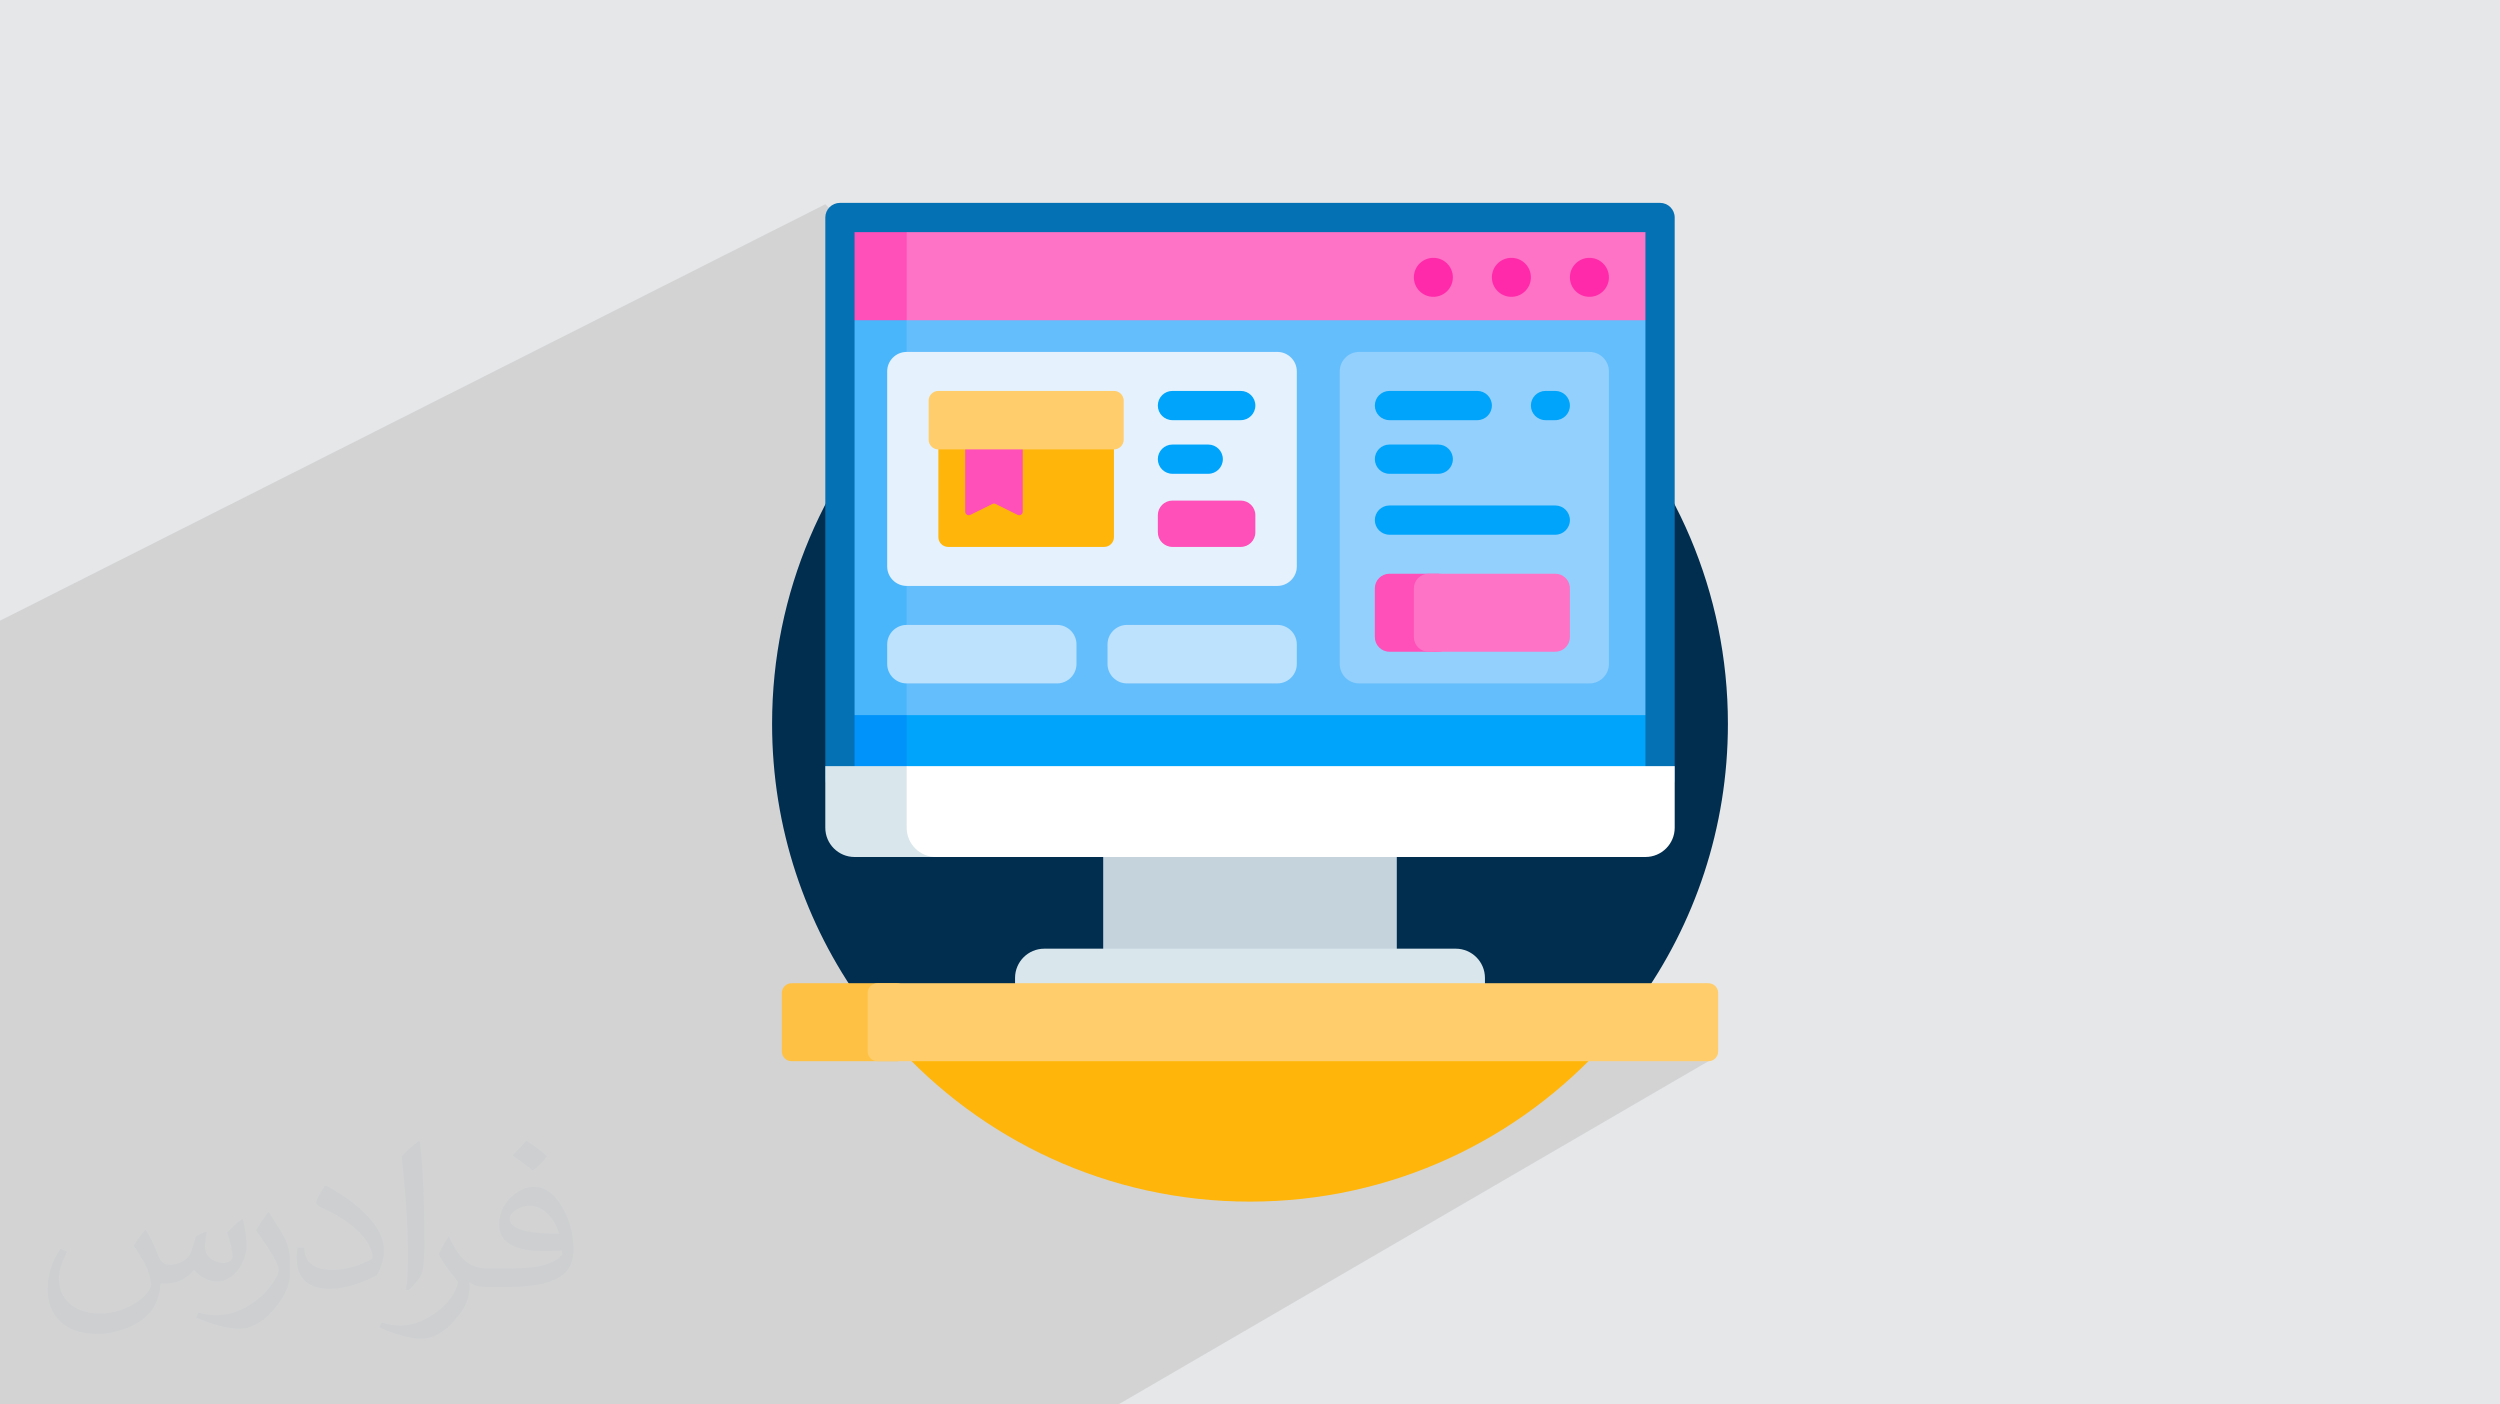
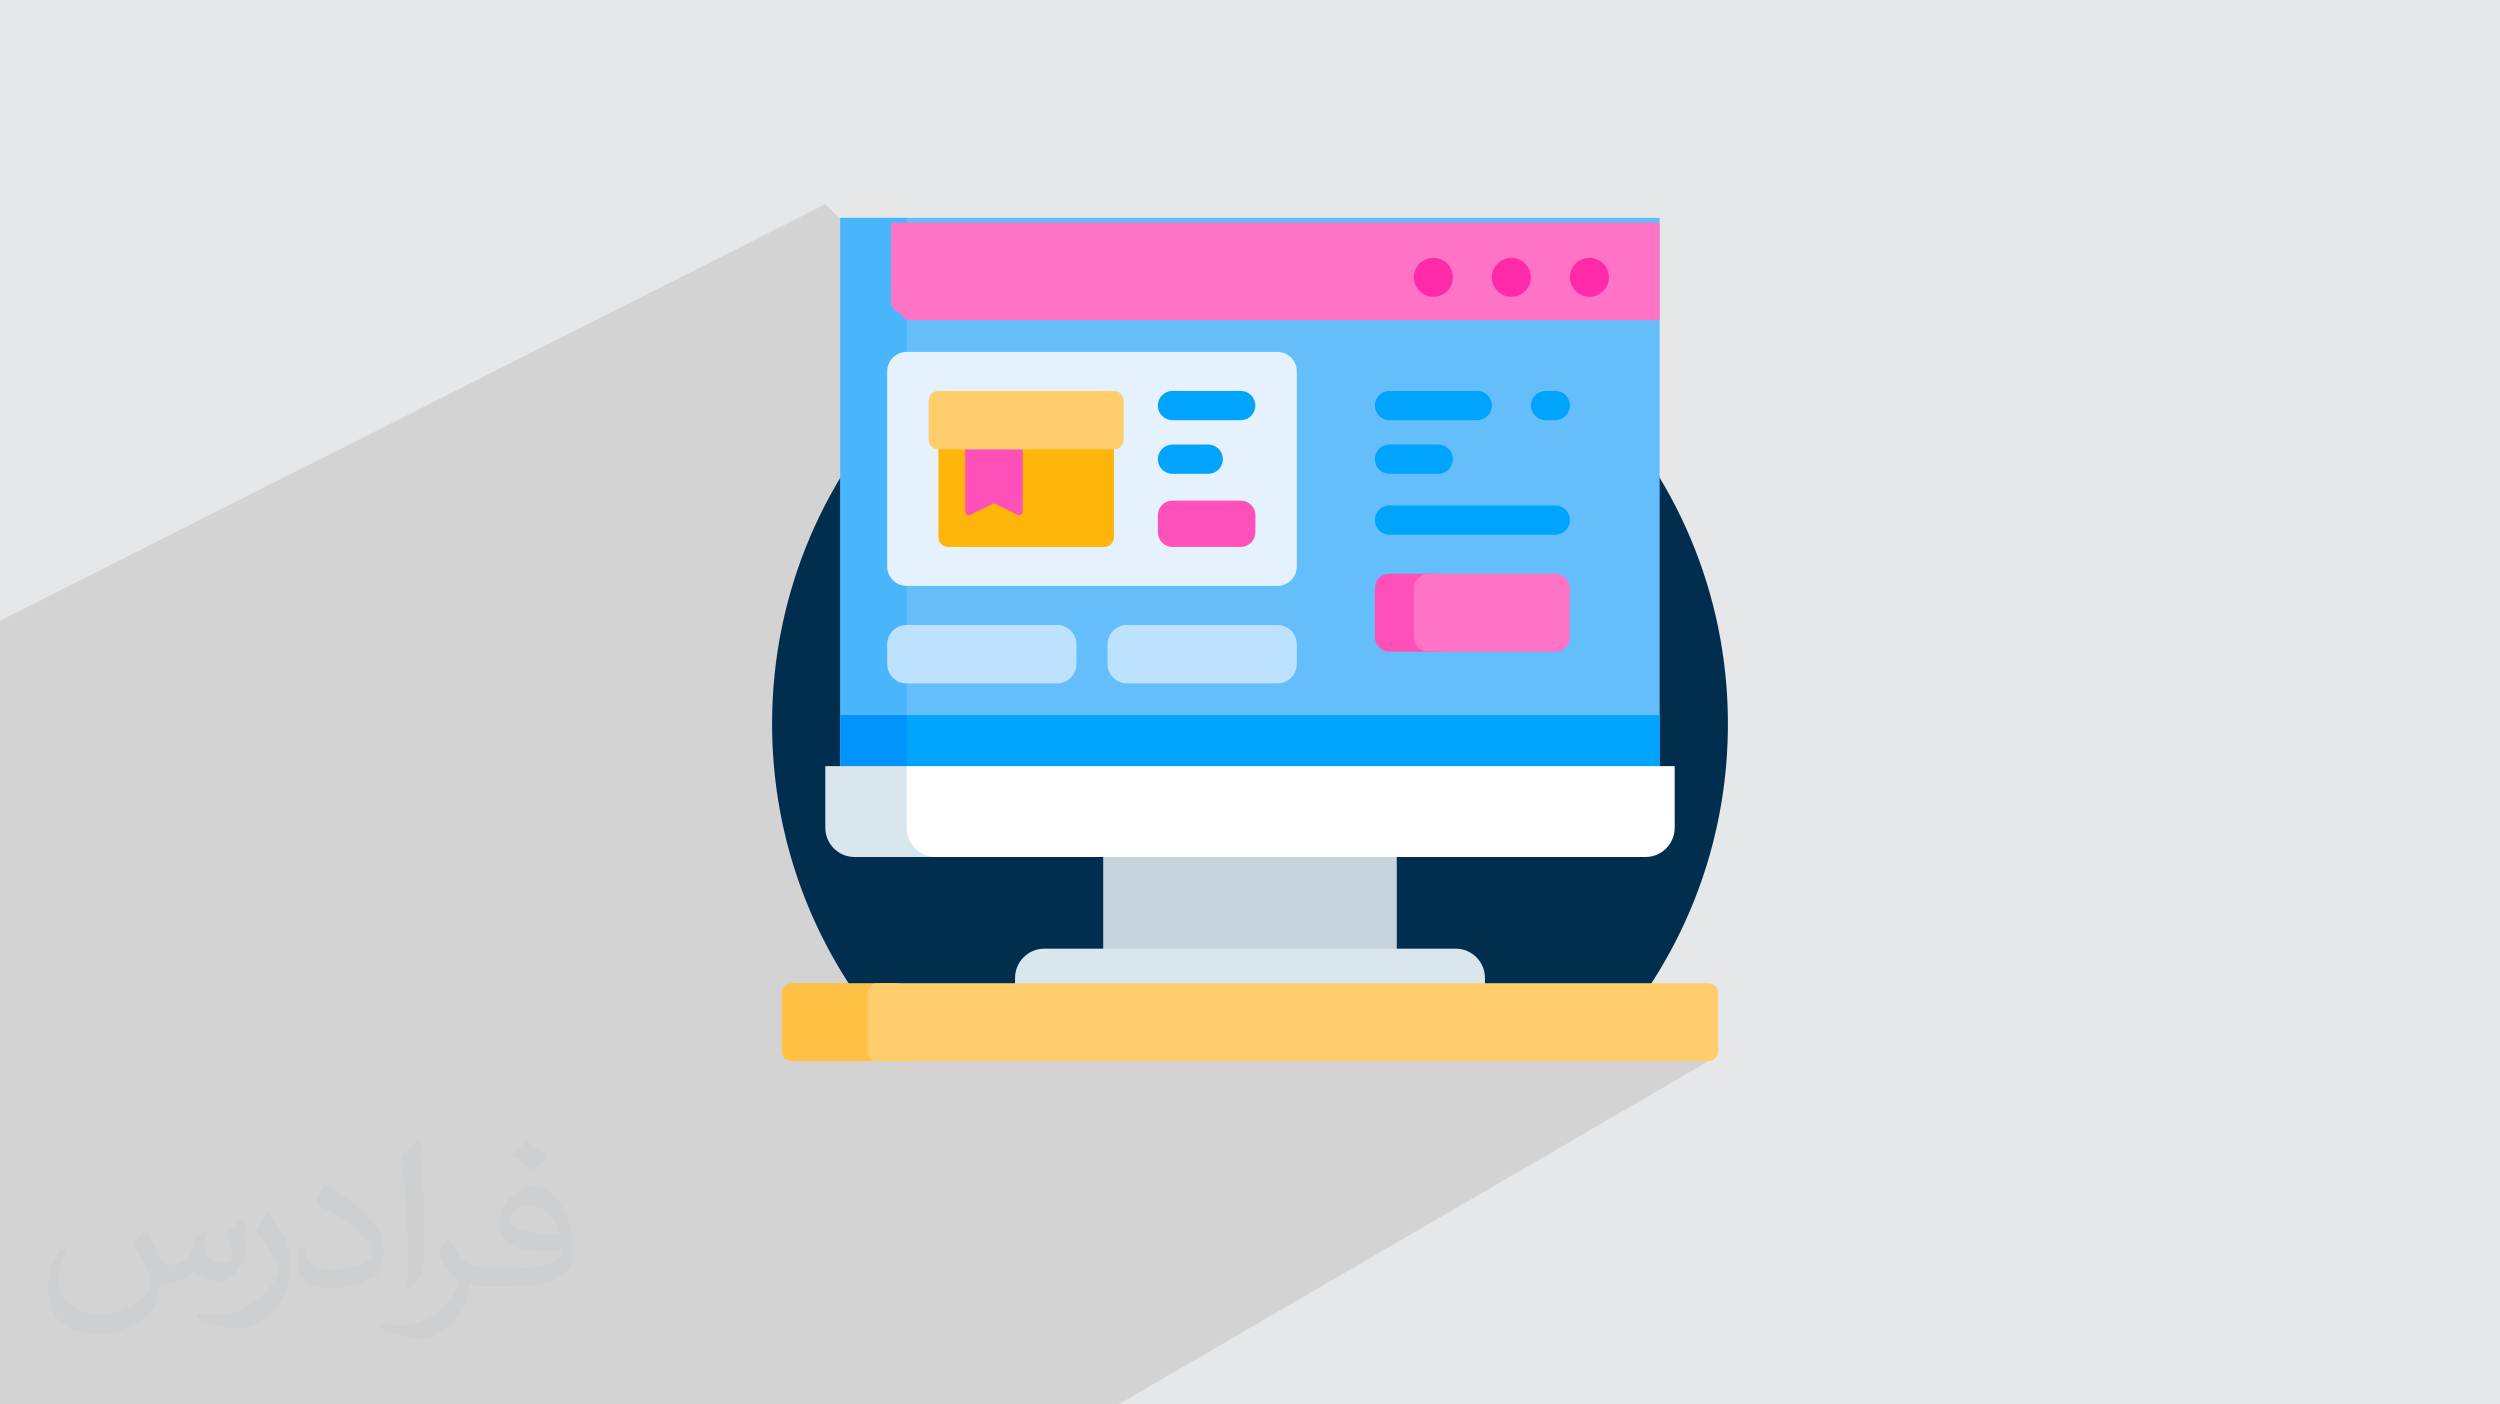
<svg xmlns="http://www.w3.org/2000/svg" xml:space="preserve" width="94.192mm" height="52.917mm" version="1.0" style="shape-rendering:geometricPrecision; text-rendering:geometricPrecision; image-rendering:optimizeQuality; fill-rule:evenodd; clip-rule:evenodd" viewBox="0 0 9404.92 5283.66" enable-background="new 0 0 512 512">
  <defs>
    <style type="text/css">
   
    .fil7 {fill:#0093FA;fill-rule:nonzero}
    .fil6 {fill:#00A4FB;fill-rule:nonzero}
    .fil3 {fill:#012D4E;fill-rule:nonzero}
    .fil11 {fill:#0571B5;fill-rule:nonzero}
    .fil5 {fill:#49B6FC;fill-rule:nonzero}
    .fil4 {fill:#65BEFC;fill-rule:nonzero}
    .fil16 {fill:#93D0FD;fill-rule:nonzero}
    .fil17 {fill:#BDE2FD;fill-rule:nonzero}
    .fil12 {fill:#C5D3DD;fill-rule:nonzero}
    .fil13 {fill:#D9E7EC;fill-rule:nonzero}
    .fil15 {fill:#E5F2FD;fill-rule:nonzero}
    .fil10 {fill:#FF2AAA;fill-rule:nonzero}
    .fil9 {fill:#FF4FB8;fill-rule:nonzero}
    .fil8 {fill:#FF73C6;fill-rule:nonzero}
    .fil18 {fill:#FFB509;fill-rule:nonzero}
    .fil20 {fill:#FFC143;fill-rule:nonzero}
    .fil19 {fill:#FFCD6B;fill-rule:nonzero}
    .fil14 {fill:white;fill-rule:nonzero}
    .fil1 {fill:#373435;fill-opacity:0.031}
    .fil2 {fill:#2B2A29;fill-opacity:0.102}
    .fil0 {fill:#E6E7E8}
   
  </style>
  </defs>
  <g id="Layer_x0020_1">
    <polygon class="fil0" points="-0,0 9404.92,0 9404.92,5283.66 -0,5283.66 " />
    <path class="fil1" d="M548.54 4627.69c17.95,27.21 29.6,53.36 40.96,82.43 8.45,16.91 12.93,48.09 52.57,48.09 11.61,0 28.28,-3.42 43.06,-11.61 16.63,-8.73 29.32,-21.94 35.94,-42l15.85 -53.36 38.57 -19.02 2.64 2.64c-5.27,20.09 -6.59,39.36 -6.59,54.43 0,44.63 38.57,61.56 69.22,61.56 17.95,0 34.09,-8.73 34.09,-25.11 0,-21.13 -8.98,-57.06 -20.62,-89.29 17.95,-17.95 35.94,-35.94 56.53,-50.47l3.17 1.6c8.98,38.04 14,75.56 14,100.66 0,24.57 -10.83,51.79 -19.81,69.49 -18.49,34.87 -51.25,62.62 -90.87,62.62 -30.1,0 -63.65,-15.07 -86.66,-43.06l-1.32 0c-21.66,26.96 -55.22,51.25 -108.86,51.25l-16.63 0c-2.64,35.41 -10.29,60.49 -21.94,82.95 -31.95,62.34 -126.81,106.47 -216.1,106.47 -124.17,0 -186.51,-71.59 -186.51,-166.96 0,-58.91 19.27,-113.6 48.88,-152.42l24.29 10.04c-18.49,35.41 -30.91,68.68 -30.91,101.45 0,89.29 72.66,131.83 156.4,131.83 77.68,0 173.83,-49.41 191.28,-106.72 -6.59,-62.62 -30.1,-91.93 -66.04,-148.99 10.83,-19.02 24.83,-38.04 42.28,-58.38l3.17 0 0 0 0 0 -0.02 -0.09zm1432.13 -336.04c26.15,16.39 51.79,35.66 76.87,57.85 -14,19.81 -31.45,37.79 -53.11,53.64 -25.11,-20.34 -50.19,-37.79 -75.84,-56.27 17.42,-19.55 34.62,-38.29 52.04,-55.22l0 0 0 0 0 0 0 0 0 0 0.03 0zm13.47 244.11c-42.28,0 -76.87,27.75 -76.87,48.34 0,44.13 84.53,57.85 185.72,57.31 -12.68,-51.79 -57.06,-105.68 -108.86,-105.68l0.01 0.03zm-94.86 236.19c54.96,0 103.04,-1.6 139.74,-10.83 40.96,-10.29 75.56,-30.91 75.56,-45.17 0,-3.7 0,-8.19 -1.32,-11.89 -22.98,2.11 -49.41,2.11 -72.38,2.11 -74.49,0 -131.55,-16.91 -154.02,-58.66 -5.55,-11.61 -9.51,-24.57 -9.51,-39.36 0,-40.43 17.42,-79.79 48.09,-107 25.61,-22.45 53.89,-36.44 82.67,-36.44 52.04,0 93.51,41.75 122.57,107.54 15.85,35.94 26.68,77.4 26.68,129.72 0,34.87 -9.51,64.19 -31.17,85.85 -40.43,39.11 -114.92,53.89 -229.04,53.89l-51.79 0 0 0 -13.47 0c-28.28,0 -48.62,-5.02 -64.72,-17.42l-2.64 0c0.79,6.59 1.32,12.93 1.32,19.02 0,25.61 -8.45,58.38 -25.61,84.53 -50.72,75.3 -105.68,108.04 -153.24,108.04 -48.09,0 -107,-18.49 -160.11,-42.54l9.51 -18.49c17.17,7.13 40.96,11.89 73.7,11.89 85.85,0 198.66,-82.43 212.66,-163 -3.17,-6.59 -8.98,-15.32 -17.17,-24.57 -25.11,-29.85 -40.96,-54.68 -55.75,-80.83 12.68,-25.11 24.29,-45.17 35.13,-63.4l4.49 -0.53c36.72,74.77 69.99,117.55 144.23,117.55l11.61 0 0 0 53.89 0 0 0 0 0 0 0 0 0 0 0 0.09 0.01zm-371.98 79c6.34,-34.34 6.87,-72.91 6.87,-108.86l0 -53.36c0,-99.6 -12.68,-244.36 -22.98,-338.68 17.95,-19.27 43.06,-42 62.87,-57.31l5.81 1.6c13.47,118.62 16.63,256 16.63,383.06 0,33.3 -1.32,65.79 -4.49,89.55 -1.85,30.1 -19.27,52.83 -56.53,87.7l-8.19 -3.7zm-382.8 -157.19c1.85,46.77 24.83,83.49 105.15,83.49 49.93,0 92.19,-12.93 138.96,-35.13 8.45,-3.7 12.93,-8.73 12.93,-12.93 0,-29.32 -22.45,-68.15 -60.23,-103.55 -36.72,-33.3 -85.34,-62.62 -130.76,-82.18 -15.6,-6.59 -20.62,-13.47 -20.62,-20.09 0,-13.47 17.95,-41.75 32.77,-62.09l5.02 -0.53c52.04,27.21 110.17,67.64 153.24,112.53 39.11,41.47 63.4,83.49 63.4,129.19 0,33.81 -10.29,65.51 -26.96,95.11 -57.06,28.79 -117.83,50.72 -178.06,50.72 -73.17,0 -123.1,-34.34 -123.1,-114.92 0,-8.73 0,-22.19 3.17,-39.64l25.11 0 0 0 0 0 0 0 0 0 0 0 -0.02 0zm-132.37 -132.9l45.45 73.45c16.63,27.21 32.23,56.81 32.23,103.55l0 59.7c0,48.34 -30.91,100.13 -80.83,151.38 -39.11,34.62 -73.7,49.41 -105.68,49.41 -47.55,0 -101.98,-14.79 -164.85,-41.75l7.13 -18.49c19.81,5.27 42.79,9.77 71.06,9.77 90.36,-0.53 182.8,-66.57 225.08,-147.15 5.02,-9.26 6.87,-17.95 6.87,-24.04 0,-9.26 -5.02,-19.55 -8.98,-28.79 -22.98,-43.31 -48.62,-82.95 -76.87,-119.68 14.79,-23.25 29.6,-45.7 45.7,-67.9l3.7 0.53 0 0 0 0 0 0 0 0 0 0 -0.02 0.01z" />
    <polygon class="fil2" points="6426.96,3992.27 4207.09,5283.66 -0,5283.66 -0,2334.96 3104.79,768.31 " />
    <g id="_1508774434416">
      <g>
        <path class="fil3" d="M6162.49 3772.19c212.61,-295.18 337.86,-657.47 337.86,-1049 0,-992.6 -804.94,-1797.25 -1797.89,-1797.25 -992.95,0 -1797.89,804.65 -1797.89,1797.25 0,391.53 125.24,753.82 337.86,1049l2920.06 0z" />
        <polygon class="fil4" points="3161.41,819.57 6243.51,819.57 6243.51,2983.6 3161.41,2983.6 " />
        <polygon class="fil5" points="3161.41,819.57 3410.92,819.57 3410.92,2983.6 3161.41,2983.6 " />
        <polygon class="fil6" points="6243.51,2983.6 3337.54,2983.6 3337.54,2744.41 3410.92,2690.18 6243.51,2690.18 " />
        <polygon class="fil7" points="3161.41,2690.18 3410.92,2690.18 3410.92,2983.6 3161.41,2983.6 " />
        <polygon class="fil8" points="6243.51,1204.7 3410.92,1204.7 3352.06,1151.16 3352.06,837.91 6243.51,837.91 " />
-         <polygon class="fil9" points="3161.41,837.91 3410.92,837.91 3410.92,1204.7 3161.41,1204.7 " />
        <ellipse class="fil10" cx="5979.32" cy="1043.31" rx="73.38" ry="73.35" />
        <ellipse class="fil10" cx="5685.79" cy="1043.31" rx="73.38" ry="73.35" />
        <ellipse class="fil10" cx="5392.26" cy="1043.31" rx="73.38" ry="73.35" />
-         <path class="fil11" d="M6245.1 2984.94c-30.4,0 -55.05,-24.63 -55.05,-55.02l0 -2056.67 -2975.19 0 0 2056.67c0,30.38 -24.64,55.02 -55.04,55.02 -30.39,0 -55.04,-24.63 -55.04,-55.02l0 -2111.69c0,-30.38 24.64,-55.01 55.04,-55.01l3085.27 0c30.39,0 55.04,24.63 55.04,55.01l0 2111.68c0,30.39 -24.64,55.03 -55.04,55.03z" />
        <path class="fil12" d="M5144.63 3702.96l-884.34 0c-60.79,0 -110.08,-49.28 -110.08,-110.07l0 -478.92c0,-60.8 49.29,-110.08 110.08,-110.08l884.34 0.01c60.8,0 110.08,49.29 110.08,110.07l0 478.93c-0.01,60.8 -49.29,110.07 -110.08,110.07l0 -0.01z" />
        <path class="fil13" d="M3442.46 3113.93l0 -211.88 -31.54 -19.9 -306.18 0 0 231.78c0,60.77 49.29,110.04 110.07,110.04l337.72 0c-60.79,0 -110.07,-49.28 -110.07,-110.04z" />
        <path class="fil14" d="M6190.1 3223.97l-2669.11 0c-60.79,0 -110.07,-49.29 -110.07,-110.07l0 -231.74 2889.27 0 0 231.74c0,60.79 -49.29,110.07 -110.08,110.07l0 0z" />
        <path class="fil13" d="M3928.65 3568.9l1547.61 0c60.79,0 110.07,49.29 110.07,110.07l0 73.32 -1767.75 0 0 -73.32c0,-60.79 49.29,-110.07 110.07,-110.07l0 0z" />
        <path class="fil15" d="M4805.2 2204.18l-1394.28 0c-40.53,0 -73.38,-32.85 -73.38,-73.38l0 -733.52c0,-40.53 32.85,-73.38 73.38,-73.38l1394.28 0c40.53,0 73.38,32.85 73.38,73.38l0 733.52c0,40.53 -32.85,73.38 -73.38,73.38z" />
-         <path class="fil16" d="M5979.33 2570.97l-865.92 0c-40.53,0 -73.39,-32.85 -73.39,-73.38l0 -1100.3c0,-40.53 32.86,-73.38 73.39,-73.38l865.92 0c40.53,0 73.38,32.85 73.38,73.38l0 1100.3c0,40.53 -32.85,73.38 -73.38,73.38z" />
        <path class="fil17" d="M3976.27 2570.97l-565.35 0c-40.53,0 -73.38,-32.85 -73.38,-73.38l0 -73.31c0,-40.53 32.85,-73.38 73.38,-73.38l565.35 0c40.54,0 73.39,32.85 73.39,73.38l0 73.3c0,40.54 -32.86,73.39 -73.39,73.39l0 0z" />
        <path class="fil17" d="M4805.2 2570.97l-565.36 0c-40.53,0 -73.38,-32.85 -73.38,-73.38l0 -73.31c0,-40.53 32.85,-73.38 73.38,-73.38l565.36 0c40.53,0 73.38,32.85 73.38,73.38l0 73.3c0,40.54 -32.85,73.39 -73.38,73.39l0 0z" />
        <g>
          <path class="fil6" d="M4667.62 1580.65l-256.88 0c-30.38,0 -55.02,-24.63 -55.02,-55.02 0,-30.38 24.64,-55.02 55.02,-55.02l256.88 0c30.38,0 55.02,24.64 55.02,55.02 0,30.38 -24.63,55.02 -55.02,55.02l0 0z" />
          <path class="fil6" d="M4545.32 1782.38l-134.58 0c-30.39,0 -55.02,-24.64 -55.02,-55.02 0,-30.39 24.63,-55.02 55.02,-55.02l134.58 0c30.38,0 55.02,24.63 55.02,55.02 0,30.38 -24.63,55.02 -55.02,55.02l0 0z" />
          <path class="fil6" d="M5557.4 1580.65l-330.26 0c-30.39,0 -55.02,-24.63 -55.02,-55.02 0,-30.38 24.63,-55.02 55.02,-55.02l330.26 0c30.38,0 55.02,24.64 55.02,55.02 0,30.38 -24.63,55.02 -55.02,55.02l0 0z" />
          <path class="fil6" d="M5850.92 2011.61l-623.79 0c-30.39,0 -55.02,-24.63 -55.02,-55.02 0,-30.38 24.63,-55.01 55.02,-55.01l623.79 0c30.39,0 55.02,24.63 55.02,55.02 0,30.38 -24.63,55.02 -55.02,55.02l0 -0.01z" />
          <path class="fil6" d="M5850.92 1580.65l-36.72 0c-30.38,0 -55.02,-24.63 -55.02,-55.02 0,-30.38 24.63,-55.02 55.02,-55.02l36.72 0c30.39,0 55.02,24.64 55.02,55.02 0,30.38 -24.63,55.02 -55.02,55.02l0 0z" />
          <path class="fil6" d="M5410.63 1782.38l-183.49 0c-30.39,0 -55.02,-24.64 -55.02,-55.02 0,-30.39 24.63,-55.02 55.02,-55.02l183.49 0c30.38,0 55.02,24.63 55.02,55.02 0,30.38 -24.63,55.02 -55.02,55.02l0 0z" />
        </g>
        <path class="fil18" d="M4153.92 2057.48l-587.07 0c-20.26,0 -36.68,-16.44 -36.68,-36.69l0 -366.76c0,-20.26 16.43,-36.68 36.68,-36.68l587.07 -0.01c20.26,0 36.69,16.44 36.69,36.69l0 366.76c0,20.26 -16.44,36.68 -36.69,36.68l0 0.01z" />
        <path class="fil9" d="M4667.6 2057.48l-256.84 0c-30.39,0 -55.04,-24.64 -55.04,-55.05l0 -64.23c0,-30.39 24.64,-55.04 55.04,-55.04l256.84 0c30.39,0 55.04,24.64 55.04,55.04l0 64.24c0,30.39 -24.64,55.04 -55.04,55.04l0 0z" />
        <path class="fil9" d="M5410.61 2451.77l-183.46 0c-30.39,0 -55.04,-24.64 -55.04,-55.04l0 -183.36c0,-30.39 24.64,-55.04 55.04,-55.04l183.46 0c30.39,0 55.04,24.64 55.04,55.04l0 183.36c0,30.39 -24.64,55.04 -55.04,55.04l0 0z" />
        <path class="fil8" d="M5850.9 2451.77l-476.99 0c-30.39,0 -55.04,-24.64 -55.04,-55.04l0 -183.36c0,-30.39 24.64,-55.04 55.04,-55.04l476.99 0c30.39,0 55.04,24.64 55.04,55.04l0 183.36c0,30.39 -24.64,55.04 -55.04,55.04l0 0z" />
        <path class="fil9" d="M3847.43 1624.55l0 300.29c0,9.95 -10.46,16.45 -19.38,12.01l-82.83 -41.08c-3.75,-1.87 -8.17,-1.87 -11.92,0l-82.83 41.08c-8.92,4.42 -19.38,-2.06 -19.38,-12.01l0 -300.29 216.35 0z" />
        <path class="fil19" d="M4190.62 1690.69l-660.45 0c-20.26,0 -36.69,-16.44 -36.69,-36.69l0 -146.69c0,-20.26 16.44,-36.69 36.69,-36.69l660.45 0c20.26,0 36.68,16.44 36.68,36.69l0 146.69c0,20.26 -16.43,36.69 -36.68,36.69z" />
-         <path class="fil18" d="M3360.18 3918.91c329.27,369.1 808.63,601.53 1342.28,601.53 533.64,0 1013,-232.43 1342.27,-601.53l-2684.55 0z" />
        <path class="fil20" d="M3374.22 3992.27l-396.27 0c-20.26,0 -36.68,-16.43 -36.68,-36.69l0 -220.05c0,-20.26 16.43,-36.68 36.68,-36.68l396.27 0c20.26,0 36.69,16.43 36.69,36.68l0 220.05c0,20.27 -16.44,36.69 -36.69,36.69z" />
        <path class="fil19" d="M6426.96 3992.27l-3126.12 0c-20.26,0 -36.69,-16.43 -36.69,-36.69l0 -220.05c0,-20.26 16.44,-36.68 36.69,-36.68l3126.12 0c20.26,0 36.69,16.43 36.69,36.68l0 220.05c0,20.27 -16.44,36.69 -36.69,36.69z" />
      </g>
      <g>
   </g>
      <g>
   </g>
      <g>
   </g>
      <g>
   </g>
      <g>
   </g>
      <g>
   </g>
      <g>
   </g>
      <g>
   </g>
      <g>
   </g>
      <g>
   </g>
      <g>
   </g>
      <g>
   </g>
      <g>
   </g>
      <g>
   </g>
      <g>
   </g>
    </g>
  </g>
</svg>